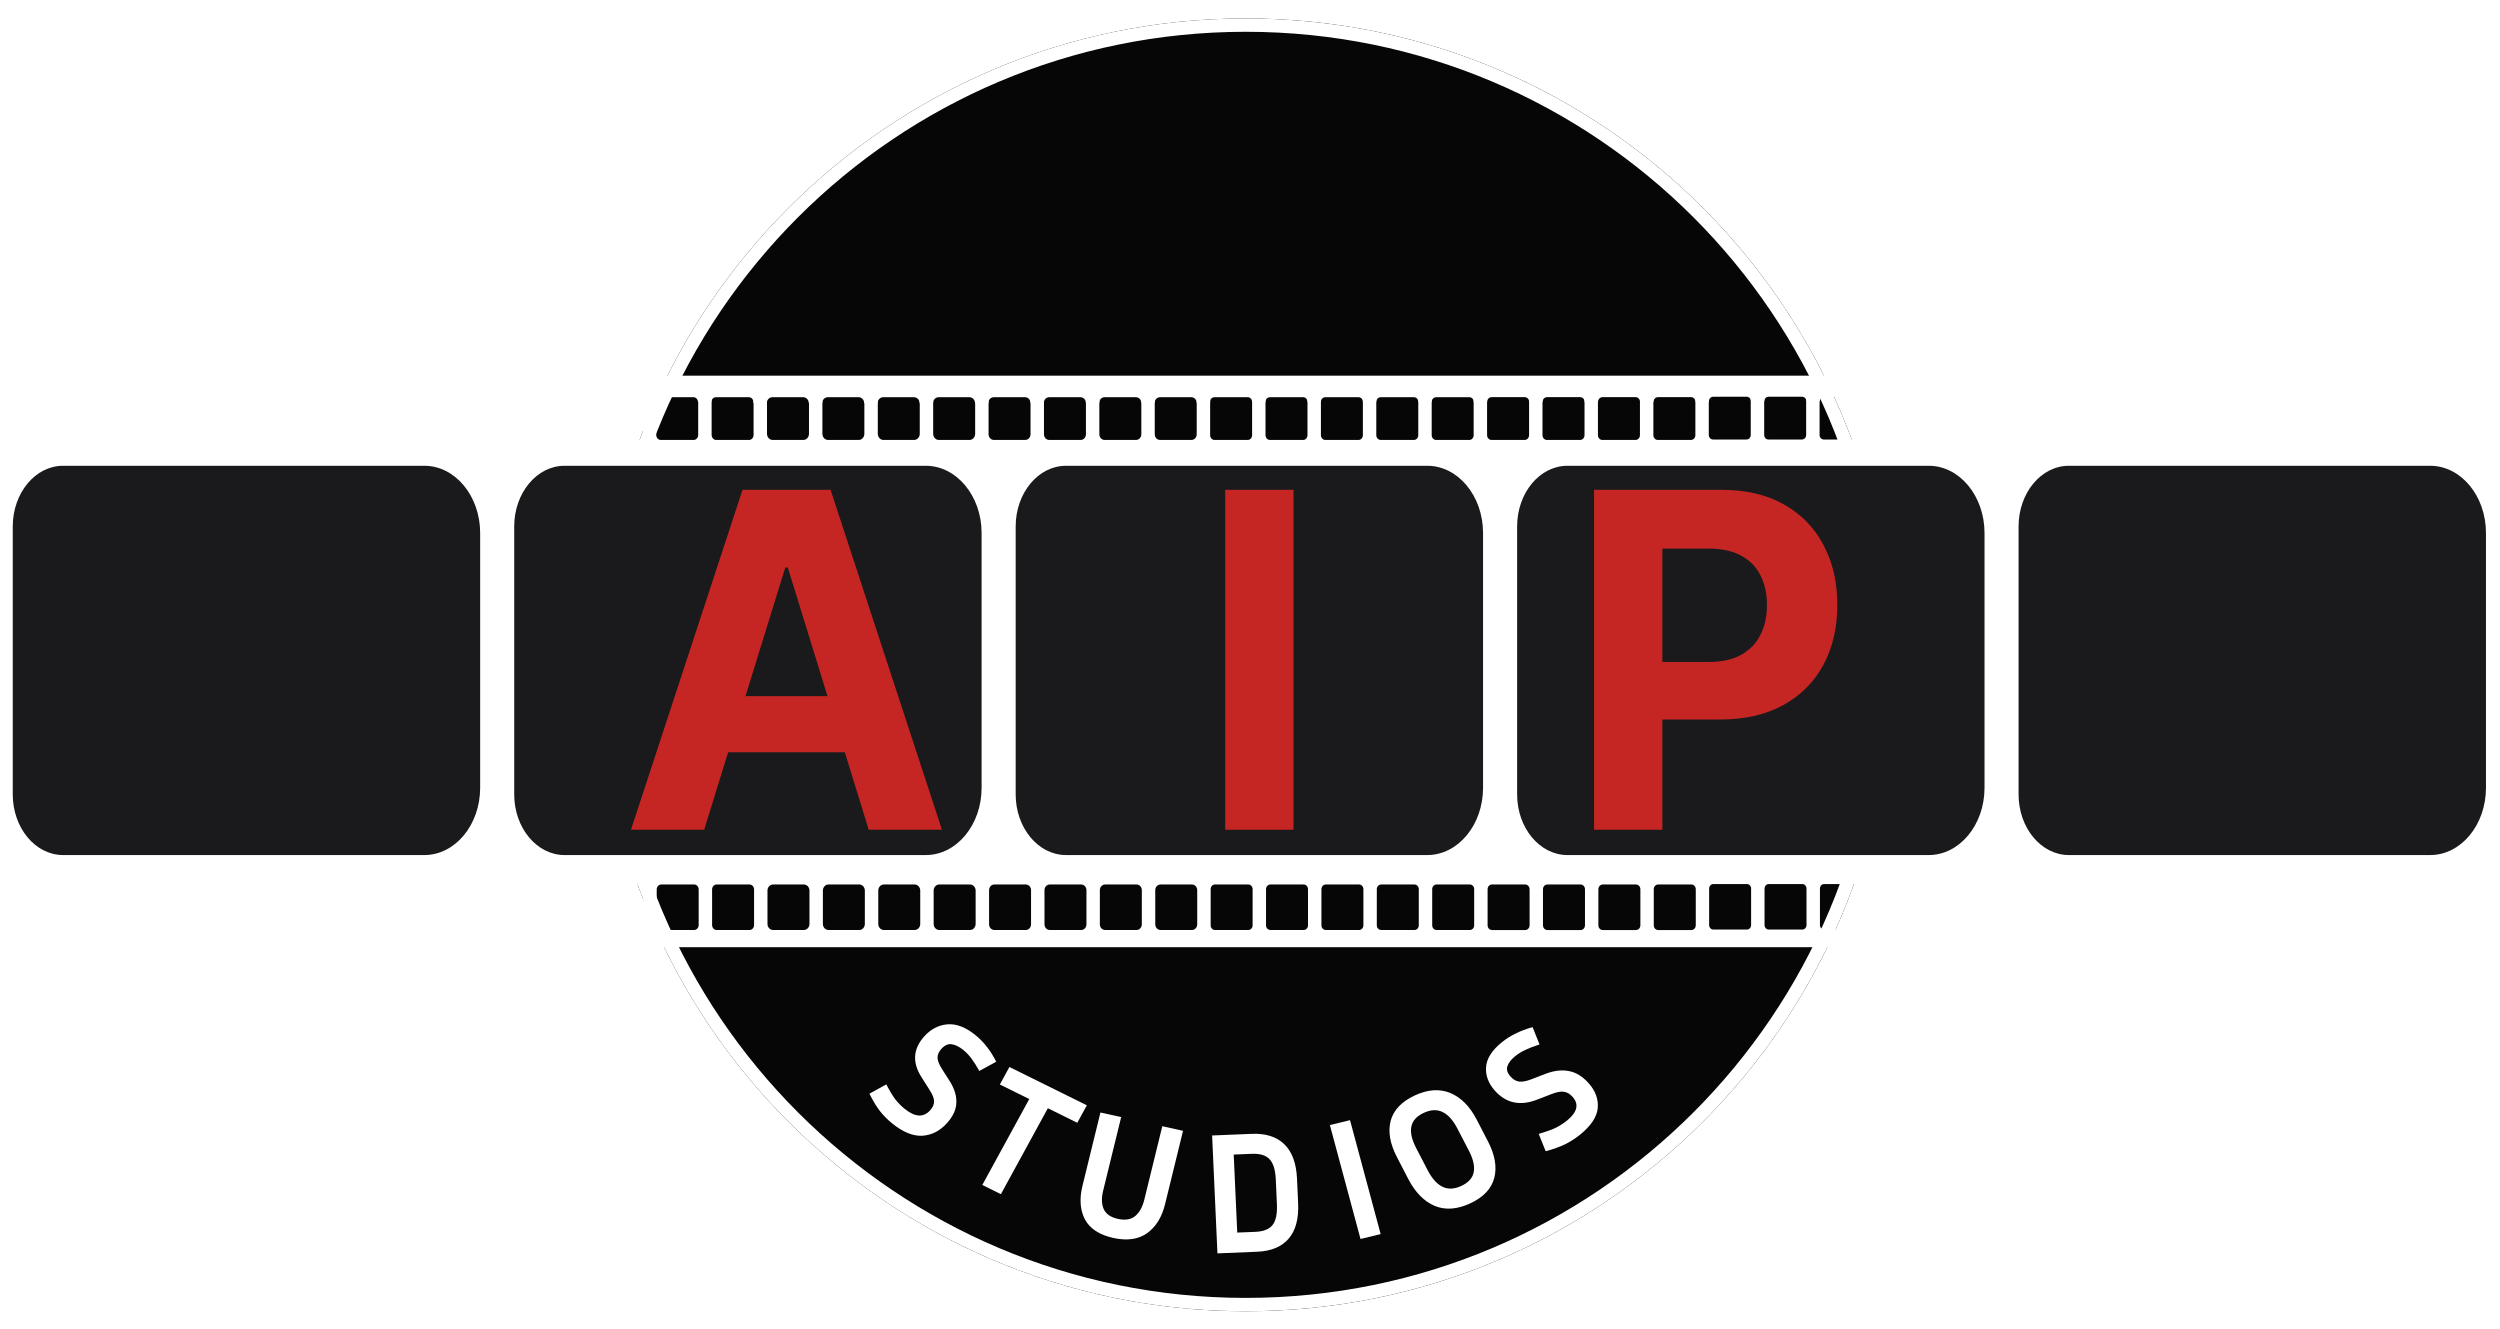
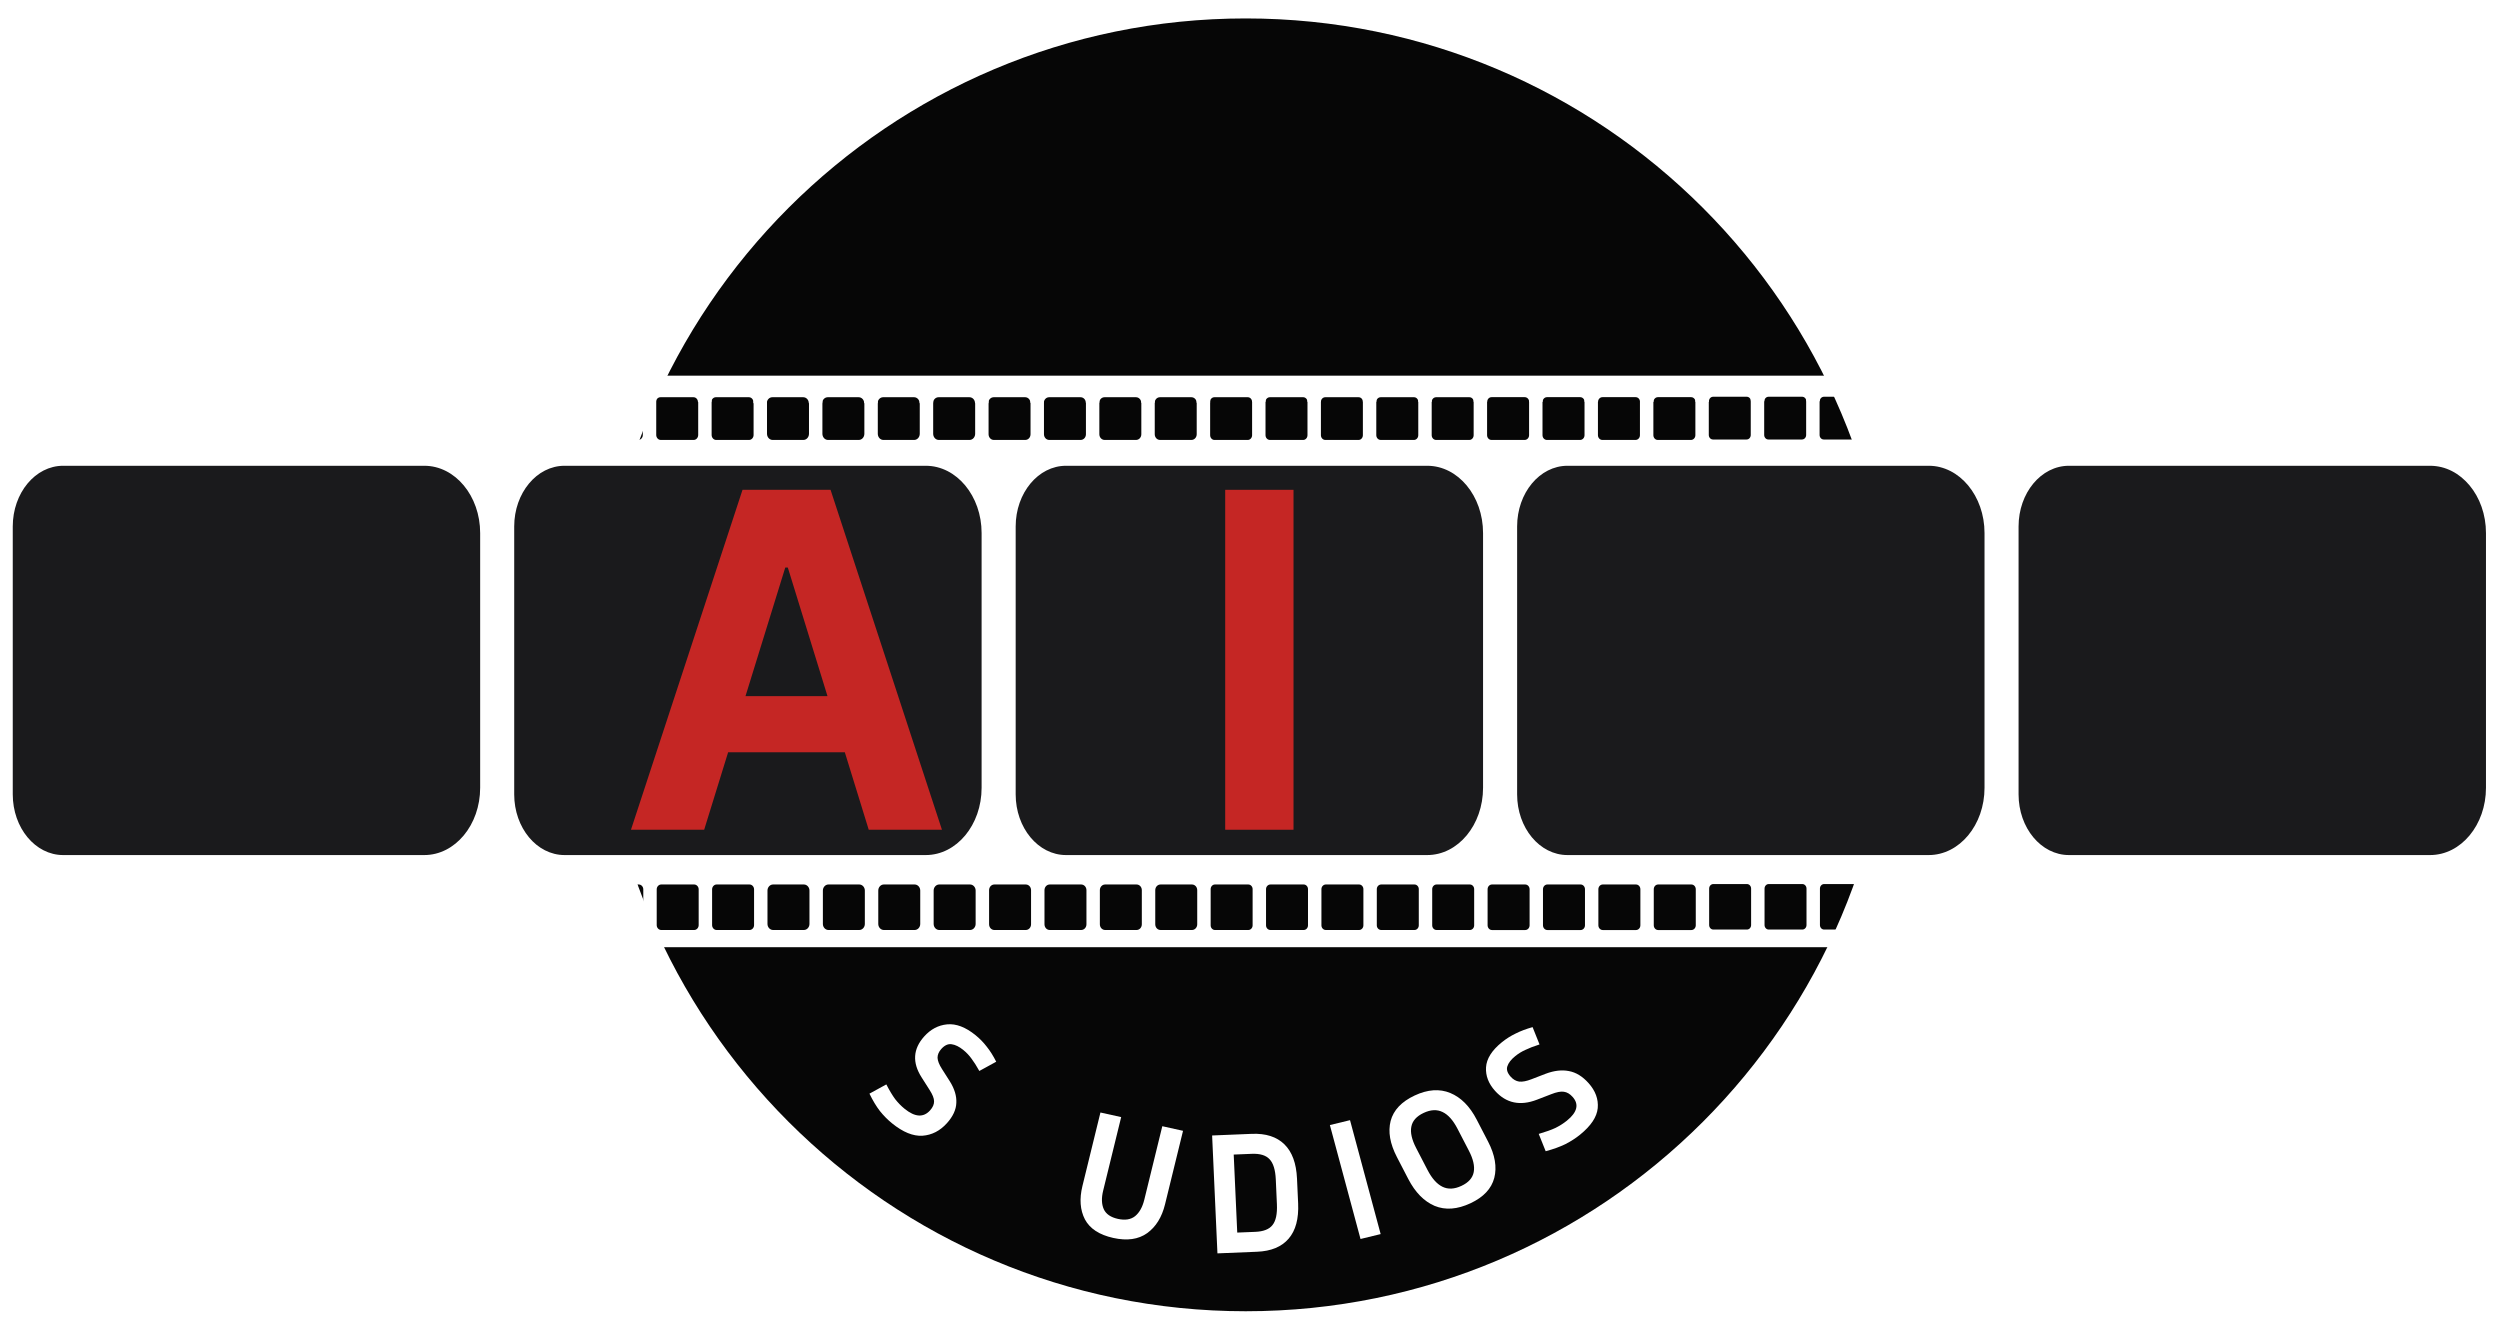
<svg xmlns="http://www.w3.org/2000/svg" width="126" height="67" viewBox="0 0 126 67" fill="none">
  <g filter="url(#filter0_d_353_746)">
    <path d="M95.363 33.268C95.363 51.261 80.777 65.847 62.784 65.847C44.791 65.847 30.205 51.261 30.205 33.268C30.205 15.275 44.791 0.689 62.784 0.689C80.777 0.689 95.363 15.275 95.363 33.268Z" fill="#060606" />
-     <path d="M94.69 33.268C94.69 15.647 80.405 1.362 62.784 1.362C45.163 1.362 30.878 15.647 30.878 33.268C30.878 50.889 45.163 65.174 62.784 65.174V65.847L62.363 65.844C44.704 65.621 30.431 51.348 30.208 33.689L30.205 33.268C30.205 15.275 44.791 0.689 62.784 0.689L63.205 0.692C81.004 0.917 95.363 15.416 95.363 33.268L95.36 33.689C95.135 51.488 80.636 65.847 62.784 65.847V65.174C80.405 65.174 94.69 50.889 94.69 33.268Z" fill="white" />
    <path d="M45.592 55.643C46.116 56.068 46.544 56.094 46.878 55.721C47.014 55.569 47.08 55.417 47.077 55.265C47.078 55.116 47.001 54.923 46.847 54.686L46.449 54.06C45.972 53.314 46.015 52.627 46.578 51.999C46.904 51.635 47.289 51.431 47.733 51.388C48.186 51.343 48.666 51.526 49.171 51.936C49.383 52.108 49.572 52.303 49.737 52.519C49.906 52.73 50.063 52.981 50.209 53.271L49.358 53.737C49.215 53.479 49.082 53.271 48.96 53.111C48.846 52.952 48.71 52.808 48.552 52.68C48.344 52.511 48.146 52.414 47.959 52.389C47.779 52.363 47.606 52.444 47.439 52.63C47.315 52.769 47.252 52.916 47.252 53.073C47.26 53.229 47.334 53.416 47.474 53.635L47.872 54.26C48.109 54.639 48.218 55.001 48.199 55.344C48.188 55.687 48.031 56.027 47.728 56.365C47.379 56.755 46.966 56.967 46.492 57.001C46.021 57.03 45.51 56.822 44.959 56.375C44.742 56.2 44.538 55.993 44.346 55.755C44.162 55.516 43.987 55.224 43.82 54.88L44.671 54.414C44.83 54.723 44.979 54.97 45.116 55.156C45.262 55.342 45.42 55.504 45.592 55.643Z" fill="white" />
-     <path d="M50.392 54.418L50.874 53.537L54.777 55.467L54.296 56.349L52.812 55.615L50.445 59.946L49.508 59.483L51.875 55.152L50.392 54.418Z" fill="white" />
    <path d="M55.462 55.83L56.507 56.062L55.6 59.765C55.508 60.138 55.518 60.451 55.63 60.703C55.743 60.949 55.981 61.112 56.343 61.192C56.706 61.272 56.995 61.226 57.21 61.053C57.427 60.874 57.582 60.598 57.673 60.224L58.58 56.521L59.625 56.753L58.718 60.456C58.559 61.107 58.258 61.593 57.815 61.912C57.374 62.226 56.805 62.306 56.108 62.152C55.406 61.996 54.93 61.685 54.68 61.217C54.437 60.746 54.395 60.184 54.555 59.533L55.462 55.83Z" fill="white" />
    <path d="M61.359 62.93L61.091 56.988L63.09 56.906C63.797 56.877 64.345 57.053 64.734 57.434C65.123 57.815 65.334 58.39 65.369 59.159L65.426 60.409C65.461 61.184 65.302 61.777 64.948 62.188C64.596 62.599 64.066 62.819 63.358 62.848L61.359 62.93ZM63.092 57.913L62.179 57.95L62.357 61.882L63.27 61.845C63.681 61.828 63.969 61.714 64.134 61.503C64.304 61.292 64.378 60.942 64.356 60.453L64.3 59.203C64.278 58.719 64.173 58.38 63.984 58.183C63.801 57.986 63.504 57.896 63.092 57.913Z" fill="white" />
    <path d="M69.585 61.958L68.57 62.205L67.026 56.463L68.041 56.216L69.585 61.958Z" fill="white" />
    <path d="M74.425 56.188L75 57.298C75.348 57.97 75.452 58.58 75.311 59.128C75.168 59.671 74.768 60.097 74.111 60.405C73.448 60.715 72.847 60.759 72.307 60.537C71.769 60.306 71.327 59.855 70.978 59.183L70.403 58.074C70.055 57.401 69.95 56.795 70.088 56.255C70.232 55.712 70.635 55.285 71.297 54.974C71.954 54.666 72.553 54.624 73.093 54.846C73.632 55.069 74.077 55.516 74.425 56.188ZM73.455 56.643C73.235 56.219 72.987 55.94 72.708 55.807C72.428 55.669 72.109 55.683 71.751 55.851C71.394 56.019 71.187 56.25 71.131 56.547C71.073 56.837 71.154 57.195 71.373 57.619L71.948 58.728C72.168 59.152 72.418 59.434 72.699 59.572C72.98 59.71 73.299 59.696 73.656 59.528C74.014 59.361 74.22 59.129 74.276 58.833C74.332 58.536 74.25 58.176 74.03 57.752L73.455 56.643Z" fill="white" />
    <path d="M78.974 56.239C79.498 55.814 79.593 55.415 79.259 55.043C79.123 54.891 78.976 54.805 78.817 54.784C78.662 54.76 78.45 54.801 78.18 54.908L77.467 55.183C76.617 55.513 75.91 55.364 75.347 54.736C75.021 54.372 74.871 53.978 74.896 53.554C74.922 53.121 75.187 52.7 75.693 52.29C75.905 52.118 76.136 51.972 76.387 51.851C76.633 51.726 76.919 51.618 77.243 51.527L77.592 52.4C77.302 52.493 77.064 52.585 76.879 52.675C76.696 52.757 76.525 52.861 76.367 52.99C76.159 53.158 76.027 53.328 75.971 53.501C75.916 53.665 75.972 53.841 76.139 54.027C76.263 54.166 76.406 54.248 76.569 54.273C76.733 54.29 76.939 54.25 77.187 54.153L77.9 53.878C78.331 53.716 78.723 53.671 79.077 53.743C79.431 53.808 79.759 54.009 80.062 54.347C80.411 54.737 80.566 55.157 80.526 55.608C80.483 56.055 80.185 56.502 79.634 56.949C79.418 57.124 79.171 57.284 78.893 57.426C78.616 57.561 78.286 57.679 77.902 57.782L77.552 56.909C77.898 56.808 78.179 56.708 78.394 56.608C78.609 56.501 78.803 56.378 78.974 56.239Z" fill="white" />
  </g>
  <path d="M16.928 18.935L109.54 18.935V20.02H108.672C108.568 20.02 108.48 20.11 108.48 20.22H107.808C107.808 20.108 107.72 20.02 107.616 20.02H105.877C105.773 20.02 105.686 20.11 105.686 20.22H105.013C105.013 20.108 104.925 20.02 104.821 20.02L103.083 20.02C102.979 20.02 102.891 20.11 102.891 20.22V20.246H102.218C102.218 20.119 102.12 20.017 102.007 20.017H100.308C100.194 20.017 100.096 20.119 100.096 20.246H99.423C99.423 20.119 99.326 20.017 99.212 20.017H97.513C97.399 20.017 97.302 20.119 97.302 20.246H96.625C96.625 20.119 96.531 20.017 96.419 20.017H94.72C94.607 20.017 94.509 20.119 94.509 20.246H93.832V20.225C93.832 20.097 93.738 19.996 93.62 19.996H91.928C91.81 19.996 91.716 20.097 91.716 20.225H91.039C91.039 20.097 90.945 19.996 90.828 19.996H89.135C89.017 19.996 88.923 20.097 88.923 20.225H88.247C88.247 20.097 88.153 19.996 88.035 19.996H86.342C86.224 19.996 86.131 20.097 86.131 20.225V20.257H85.454C85.454 20.125 85.356 20.017 85.232 20.017H83.558C83.436 20.017 83.336 20.123 83.336 20.257H82.659C82.659 20.125 82.561 20.017 82.438 20.017H80.763C80.641 20.017 80.541 20.123 80.541 20.257H79.865C79.865 20.125 79.767 20.017 79.643 20.017H77.968C77.846 20.017 77.746 20.123 77.746 20.257H77.07C77.07 20.125 76.972 20.017 76.848 20.017H75.173C75.052 20.017 74.952 20.123 74.952 20.257H74.275V20.253C74.275 20.121 74.177 20.02 74.059 20.02H72.381C72.259 20.02 72.159 20.121 72.159 20.253H71.482C71.482 20.121 71.385 20.02 71.267 20.02H69.588C69.466 20.02 69.366 20.121 69.366 20.253H68.69C68.69 20.121 68.592 20.02 68.474 20.02H66.795C66.674 20.02 66.574 20.121 66.574 20.253H65.897C65.897 20.121 65.799 20.02 65.681 20.02H64.002C63.881 20.02 63.781 20.121 63.781 20.253H63.104C63.104 20.121 63.006 20.02 62.889 20.02H61.204C61.086 20.02 60.988 20.121 60.988 20.253V20.3H60.312C60.312 20.147 60.194 20.02 60.046 20.02H58.461C58.313 20.02 58.196 20.147 58.196 20.3H57.519C57.519 20.147 57.401 20.02 57.253 20.02H55.668C55.521 20.02 55.403 20.147 55.403 20.3H54.726C54.726 20.147 54.608 20.02 54.461 20.02H52.876C52.728 20.02 52.61 20.147 52.61 20.3H51.933C51.933 20.147 51.816 20.02 51.668 20.02H50.083C49.935 20.02 49.817 20.147 49.817 20.3V20.322H49.141C49.141 20.151 49.013 20.02 48.861 20.02H47.304C47.153 20.02 47.025 20.151 47.025 20.322H46.348C46.348 20.151 46.22 20.02 46.069 20.02H44.511C44.36 20.02 44.232 20.151 44.232 20.322H43.555C43.555 20.151 43.428 20.02 43.276 20.02H41.719C41.567 20.02 41.439 20.151 41.439 20.322H40.763C40.763 20.151 40.635 20.02 40.483 20.02H38.926C38.774 20.02 38.647 20.151 38.647 20.322H37.97V20.264C37.97 20.125 37.866 20.02 37.744 20.02H36.08C35.958 20.02 35.854 20.125 35.854 20.264H35.177C35.177 20.125 35.073 20.02 34.952 20.02H33.287C33.165 20.02 33.061 20.125 33.061 20.264H32.384C32.384 20.125 32.281 20.02 32.159 20.02H30.494C30.372 20.02 30.268 20.125 30.268 20.264V20.3H29.592C29.592 20.14 29.474 20.02 29.332 20.02H27.737C27.59 20.02 27.478 20.143 27.478 20.3H26.801C26.801 20.14 26.683 20.02 26.541 20.02H24.947C24.799 20.02 24.687 20.143 24.687 20.3H24.01C24.01 20.14 23.892 20.02 23.751 20.02H22.156C22.008 20.02 21.896 20.143 21.896 20.3V20.38H21.22C21.22 20.179 21.068 20.02 20.886 20.02H19.439C19.253 20.02 19.106 20.179 19.106 20.38H18.429V20.315C18.429 20.151 18.301 20.017 18.149 20.017H16.928V18.933V18.935Z" fill="white" />
  <path d="M107.806 20.08H108.478V21.965C108.478 22.077 108.566 22.173 108.67 22.173H109.538V44.578H108.67C108.566 44.578 108.478 44.669 108.478 44.785V46.664C108.478 46.781 108.566 46.872 108.67 46.872H109.538V47.74L16.959 47.74V46.872H18.166C18.318 46.872 18.446 46.74 18.446 46.569V44.881C18.446 44.71 18.318 44.578 18.166 44.578H16.961V22.173H18.168C18.32 22.173 18.448 22.034 18.448 21.87V20.24H19.124V21.809C19.124 22.006 19.272 22.171 19.457 22.171H20.904C21.086 22.171 21.237 22.006 21.237 21.809V20.24H21.914V21.889C21.914 22.043 22.027 22.171 22.173 22.171H23.767C23.909 22.171 24.027 22.043 24.027 21.889V20.16H24.703V21.889C24.703 22.043 24.817 22.171 24.963 22.171H26.557C26.699 22.171 26.817 22.043 26.817 21.889V20.16H27.493V21.889C27.493 22.043 27.607 22.171 27.752 22.171H29.347C29.488 22.171 29.606 22.043 29.606 21.889V20.16H30.283V21.922C30.283 22.06 30.386 22.173 30.508 22.173H32.172C32.294 22.173 32.398 22.06 32.398 21.922V20.123H33.074V21.922C33.074 22.06 33.178 22.173 33.3 22.173H34.964C35.086 22.173 35.189 22.06 35.189 21.922V20.123H35.866V21.922C35.866 22.06 35.97 22.173 36.091 22.173H37.756C37.877 22.173 37.981 22.06 37.981 21.922V20.181H38.657V21.863C38.657 22.034 38.785 22.173 38.937 22.173H40.493C40.645 22.173 40.773 22.034 40.773 21.863V20.181H41.449V21.863C41.449 22.034 41.577 22.173 41.728 22.173H43.285C43.437 22.173 43.564 22.034 43.564 21.863V20.181H44.241V21.863C44.241 22.034 44.368 22.173 44.52 22.173L46.077 22.173C46.228 22.173 46.356 22.034 46.356 21.863V20.181H47.032V21.863C47.032 22.034 47.16 22.173 47.312 22.173H48.868C49.02 22.173 49.148 22.034 49.148 21.863V20.181H49.824V21.885C49.824 22.045 49.942 22.173 50.089 22.173H51.674C51.822 22.173 51.939 22.045 51.939 21.885V20.16H52.616V21.885C52.616 22.045 52.733 22.173 52.881 22.173H54.465C54.613 22.173 54.731 22.045 54.731 21.885V20.16H55.407V21.885C55.407 22.045 55.525 22.173 55.673 22.173H57.257C57.405 22.173 57.523 22.045 57.523 21.885V20.16H58.199V21.885C58.199 22.045 58.317 22.173 58.464 22.173H60.049C60.196 22.173 60.314 22.045 60.314 21.885V20.16H60.991V21.932C60.991 22.064 61.088 22.173 61.206 22.173H62.89C63.008 22.173 63.106 22.067 63.106 21.932V20.112H63.782V21.932C63.782 22.064 63.88 22.173 64.004 22.173H65.682C65.8 22.173 65.897 22.067 65.897 21.932V20.112H66.574V21.932C66.574 22.064 66.672 22.173 66.795 22.173H68.474C68.591 22.173 68.689 22.067 68.689 21.932V20.112H69.365V21.932C69.365 22.064 69.463 22.173 69.587 22.173H71.265C71.383 22.173 71.481 22.067 71.481 21.932V20.112H72.157V21.932C72.157 22.064 72.255 22.173 72.379 22.173H74.057C74.174 22.173 74.272 22.067 74.272 21.932V20.116H74.949V21.932C74.949 22.064 75.046 22.173 75.17 22.173H76.844C76.966 22.173 77.066 22.067 77.066 21.932V20.116H77.742V21.932C77.742 22.064 77.84 22.173 77.964 22.173H79.638C79.76 22.173 79.86 22.067 79.86 21.932V20.116H80.536V21.932C80.536 22.064 80.634 22.173 80.757 22.173H82.432C82.553 22.173 82.653 22.067 82.653 21.932V20.116H83.33V21.932C83.33 22.064 83.427 22.173 83.551 22.173H85.225C85.347 22.173 85.447 22.067 85.447 21.932V20.116H86.123V21.922C86.123 22.049 86.217 22.151 86.335 22.151H88.027C88.145 22.151 88.238 22.049 88.238 21.922V20.086H88.915V21.922C88.915 22.049 89.009 22.151 89.126 22.151H90.819C90.936 22.151 91.03 22.049 91.03 21.922V20.086H91.707V21.922C91.707 22.049 91.8 22.151 91.918 22.151H93.61C93.728 22.151 93.822 22.049 93.822 21.922V20.105H94.498V21.941C94.498 22.069 94.596 22.171 94.71 22.171H96.408C96.522 22.171 96.613 22.069 96.613 21.941V20.105H97.29V21.941C97.29 22.069 97.388 22.171 97.501 22.171H99.199C99.313 22.171 99.411 22.069 99.411 21.941V20.105H100.083V21.941C100.083 22.069 100.181 22.171 100.295 22.171H101.993C102.107 22.171 102.205 22.069 102.205 21.941V20.105H102.877V21.963C102.877 22.075 102.965 22.171 103.069 22.171L104.807 22.171C104.91 22.171 104.998 22.075 104.998 21.963V20.077H105.671V21.963C105.671 22.075 105.758 22.171 105.862 22.171H107.6C107.704 22.171 107.792 22.075 107.792 21.963V20.077L107.806 20.08ZM93.628 44.556H91.936C91.818 44.556 91.725 44.658 91.725 44.785V46.621C91.725 46.749 91.818 46.85 91.936 46.85H93.628C93.746 46.85 93.84 46.749 93.84 46.621V44.785C93.84 44.658 93.746 44.556 93.628 44.556ZM90.837 44.556H89.144C89.027 44.556 88.933 44.658 88.933 44.785V46.621C88.933 46.749 89.027 46.85 89.144 46.85H90.837C90.954 46.85 91.048 46.749 91.048 46.621V44.785C91.048 44.658 90.954 44.556 90.837 44.556ZM88.045 44.556H86.353C86.235 44.556 86.141 44.658 86.141 44.785V46.621C86.141 46.749 86.235 46.85 86.353 46.85H88.045C88.163 46.85 88.256 46.749 88.256 46.621V44.785C88.256 44.658 88.163 44.556 88.045 44.556ZM107.616 44.578H105.878C105.774 44.578 105.687 44.669 105.687 44.785V46.664C105.687 46.781 105.774 46.872 105.878 46.872H107.616C107.72 46.872 107.808 46.781 107.808 46.664V44.785C107.808 44.669 107.72 44.578 107.616 44.578ZM104.825 44.578H103.087C102.983 44.578 102.895 44.669 102.895 44.785V46.664C102.895 46.781 102.983 46.872 103.087 46.872H104.825C104.928 46.872 105.016 46.781 105.016 46.664V44.785C105.016 44.669 104.928 44.578 104.825 44.578ZM102.013 44.578H100.315C100.201 44.578 100.103 44.679 100.103 44.807V46.643C100.103 46.77 100.201 46.872 100.315 46.872H102.013C102.127 46.872 102.225 46.77 102.225 46.643V44.807C102.225 44.679 102.127 44.578 102.013 44.578ZM99.221 44.578H97.523C97.409 44.578 97.312 44.679 97.312 44.807V46.643C97.312 46.77 97.409 46.872 97.523 46.872H99.221C99.335 46.872 99.433 46.77 99.433 46.643V44.807C99.433 44.679 99.335 44.578 99.221 44.578ZM96.43 44.578H94.732C94.618 44.578 94.52 44.679 94.52 44.807V46.643C94.52 46.77 94.618 46.872 94.732 46.872H96.43C96.543 46.872 96.635 46.77 96.635 46.643V44.807C96.635 44.679 96.541 44.578 96.43 44.578ZM85.245 44.578H83.571C83.449 44.578 83.35 44.684 83.35 44.818V46.634C83.35 46.766 83.447 46.874 83.571 46.874H85.245C85.367 46.874 85.467 46.768 85.467 46.634V44.818C85.467 44.686 85.369 44.578 85.245 44.578ZM82.454 44.578H80.779C80.658 44.578 80.558 44.684 80.558 44.818V46.634C80.558 46.766 80.656 46.874 80.779 46.874H82.454C82.575 46.874 82.675 46.768 82.675 46.634V44.818C82.675 44.686 82.577 44.578 82.454 44.578ZM79.662 44.578L77.988 44.578C77.866 44.578 77.766 44.684 77.766 44.818V46.634C77.766 46.766 77.864 46.874 77.988 46.874H79.662C79.784 46.874 79.883 46.768 79.883 46.634V44.818C79.883 44.686 79.786 44.578 79.662 44.578ZM76.87 44.578H75.196C75.075 44.578 74.975 44.684 74.975 44.818V46.634C74.975 46.766 75.073 46.874 75.196 46.874L76.87 46.874C76.992 46.874 77.092 46.768 77.092 46.634V44.818C77.092 44.686 76.994 44.578 76.87 44.578ZM74.083 44.578H72.404C72.283 44.578 72.183 44.684 72.183 44.811V46.638C72.183 46.766 72.281 46.872 72.404 46.872H74.083C74.201 46.872 74.298 46.766 74.298 46.638V44.811C74.298 44.684 74.201 44.578 74.083 44.578ZM71.291 44.578H69.613C69.491 44.578 69.391 44.684 69.391 44.811V46.638C69.391 46.766 69.489 46.872 69.613 46.872H71.291C71.409 46.872 71.507 46.766 71.507 46.638V44.811C71.507 44.684 71.409 44.578 71.291 44.578ZM68.499 44.578H66.821C66.7 44.578 66.6 44.684 66.6 44.811V46.638C66.6 46.766 66.698 46.872 66.821 46.872H68.499C68.617 46.872 68.715 46.766 68.715 46.638V44.811C68.715 44.684 68.617 44.578 68.499 44.578ZM65.708 44.578H64.03C63.908 44.578 63.808 44.684 63.808 44.811V46.638C63.808 46.766 63.906 46.872 64.03 46.872H65.708C65.826 46.872 65.923 46.766 65.923 46.638V44.811C65.923 44.684 65.826 44.578 65.708 44.578ZM62.916 44.578H61.232C61.114 44.578 61.017 44.684 61.017 44.811V46.638C61.017 46.766 61.114 46.872 61.232 46.872H62.916C63.034 46.872 63.132 46.766 63.132 46.638V44.811C63.132 44.684 63.034 44.578 62.916 44.578ZM60.075 44.578H58.49C58.343 44.578 58.225 44.705 58.225 44.865V46.584C58.225 46.744 58.343 46.872 58.49 46.872H60.075C60.222 46.872 60.34 46.744 60.34 46.584V44.865C60.34 44.705 60.222 44.578 60.075 44.578ZM57.283 44.578H55.699C55.551 44.578 55.433 44.705 55.433 44.865V46.584C55.433 46.744 55.551 46.872 55.699 46.872H57.283C57.431 46.872 57.548 46.744 57.548 46.584V44.865C57.548 44.705 57.431 44.578 57.283 44.578ZM54.491 44.578H52.907C52.759 44.578 52.642 44.705 52.642 44.865V46.584C52.642 46.744 52.759 46.872 52.907 46.872H54.491C54.639 46.872 54.757 46.744 54.757 46.584V44.865C54.757 44.705 54.639 44.578 54.491 44.578ZM51.7 44.578H50.115C49.968 44.578 49.85 44.705 49.85 44.865V46.584C49.85 46.744 49.968 46.872 50.115 46.872H51.7C51.847 46.872 51.965 46.744 51.965 46.584V44.865C51.965 44.705 51.847 44.578 51.7 44.578ZM48.892 44.578H47.336C47.184 44.578 47.056 44.716 47.056 44.881V46.569C47.056 46.733 47.184 46.872 47.336 46.872H48.892C49.044 46.872 49.172 46.733 49.172 46.569V44.881C49.172 44.716 49.044 44.578 48.892 44.578ZM46.1 44.578H44.544C44.392 44.578 44.265 44.716 44.265 44.881V46.569C44.265 46.733 44.392 46.872 44.544 46.872H46.1C46.252 46.872 46.38 46.733 46.38 46.569V44.881C46.38 44.716 46.252 44.578 46.1 44.578ZM43.309 44.578H41.752C41.601 44.578 41.473 44.716 41.473 44.881V46.569C41.473 46.733 41.601 46.872 41.752 46.872H43.309C43.461 46.872 43.588 46.733 43.588 46.569V44.881C43.588 44.716 43.461 44.578 43.309 44.578ZM40.517 44.578H38.961C38.809 44.578 38.681 44.716 38.681 44.881V46.569C38.681 46.733 38.809 46.872 38.961 46.872H40.517C40.669 46.872 40.797 46.733 40.797 46.569V44.881C40.797 44.716 40.669 44.578 40.517 44.578ZM37.779 44.578H36.115C35.994 44.578 35.89 44.69 35.89 44.822V46.627C35.89 46.76 35.994 46.872 36.115 46.872H37.779C37.901 46.872 38.005 46.76 38.005 46.627V44.822C38.005 44.69 37.901 44.578 37.779 44.578ZM34.988 44.578H33.324C33.202 44.578 33.098 44.69 33.098 44.822V46.627C33.098 46.76 33.202 46.872 33.324 46.872H34.988C35.11 46.872 35.213 46.76 35.213 46.627V44.822C35.213 44.69 35.11 44.578 34.988 44.578ZM32.196 44.578H30.532C30.41 44.578 30.306 44.69 30.306 44.822V46.627C30.306 46.76 30.41 46.872 30.532 46.872H32.196C32.318 46.872 32.422 46.76 32.422 46.627V44.822C32.422 44.69 32.318 44.578 32.196 44.578ZM29.369 44.578H27.774C27.627 44.578 27.515 44.705 27.515 44.859V46.589C27.515 46.742 27.629 46.87 27.774 46.87H29.369C29.51 46.87 29.628 46.742 29.628 46.589V44.859C29.628 44.705 29.51 44.578 29.369 44.578ZM26.577 44.578H24.983C24.835 44.578 24.723 44.705 24.723 44.859V46.589C24.723 46.742 24.837 46.87 24.983 46.87H26.577C26.719 46.87 26.837 46.742 26.837 46.589V44.859C26.837 44.705 26.719 44.578 26.577 44.578ZM23.785 44.578H22.191C22.043 44.578 21.932 44.705 21.932 44.859V46.589C21.932 46.742 22.045 46.87 22.191 46.87H23.785C23.927 46.87 24.045 46.742 24.045 46.589V44.859C24.045 44.705 23.927 44.578 23.785 44.578ZM20.92 44.578H19.471C19.286 44.578 19.138 44.738 19.138 44.939V46.508C19.138 46.71 19.286 46.87 19.471 46.87H20.92C21.102 46.87 21.253 46.71 21.253 46.508V44.939C21.253 44.738 21.102 44.578 20.92 44.578Z" fill="white" />
  <path d="M0.643 40.037L0.643 26.533C0.643 24.846 1.78 23.475 3.18 23.475H21.386C22.94 23.475 24.2 24.995 24.2 26.866V39.704C24.2 41.577 22.938 43.095 21.386 43.095H3.18C1.78 43.095 0.643 41.724 0.643 40.037Z" fill="#1A1A1C" />
  <path d="M25.916 40.037V26.533C25.916 24.846 27.054 23.475 28.453 23.475H46.659C48.213 23.475 49.473 24.995 49.473 26.866V39.704C49.473 41.577 48.212 43.095 46.659 43.095H28.453C27.054 43.095 25.916 41.724 25.916 40.037Z" fill="#1A1A1C" />
  <path d="M51.19 40.037V26.533C51.19 24.846 52.327 23.475 53.727 23.475H71.933C73.487 23.475 74.746 24.995 74.746 26.866V39.704C74.746 41.577 73.485 43.095 71.933 43.095H53.727C52.327 43.095 51.19 41.724 51.19 40.037Z" fill="#1A1A1C" />
  <path d="M100.02 26.866V39.704C100.02 41.577 98.76 43.095 97.206 43.095H79C77.599 43.095 76.463 41.726 76.463 40.037V26.533C76.463 24.844 77.599 23.475 79 23.475H97.206C98.76 23.475 100.02 24.993 100.02 26.866Z" fill="#1A1A1C" />
  <path d="M125.293 26.866V39.704C125.293 41.577 124.034 43.095 122.48 43.095H104.274C102.872 43.095 101.736 41.726 101.736 40.037V26.533C101.736 24.844 102.872 23.475 104.274 23.475H122.48C124.034 23.475 125.293 24.993 125.293 26.866Z" fill="#1A1A1C" />
-   <path d="M80.34 41.819V24.687H86.765C88 24.687 89.052 24.935 89.922 25.431C90.791 25.922 91.454 26.605 91.91 27.481C92.371 28.351 92.601 29.355 92.601 30.492C92.601 31.63 92.368 32.634 91.902 33.504C91.435 34.374 90.759 35.051 89.874 35.537C88.994 36.022 87.928 36.264 86.677 36.264H82.582V33.362H86.121C86.783 33.362 87.329 33.242 87.759 33.002C88.194 32.757 88.517 32.419 88.729 31.99C88.946 31.555 89.055 31.056 89.055 30.492C89.055 29.924 88.946 29.427 88.729 29.003C88.517 28.574 88.194 28.242 87.759 28.008C87.324 27.768 86.773 27.648 86.105 27.648H83.783V41.819H80.34Z" fill="#C52624" />
  <path d="M65.193 24.687V41.819H61.75V24.687H65.193Z" fill="#C52624" />
  <path d="M35.49 41.819H31.801L37.423 24.687H41.86L47.474 41.819H43.784L39.705 28.602H39.578L35.49 41.819ZM35.26 35.085H43.975V37.913H35.26V35.085Z" fill="#C52624" />
  <defs>
    <filter id="filter0_d_353_746" x="29.965" y="0.689" width="65.639" height="65.638" filterUnits="userSpaceOnUse" color-interpolation-filters="sRGB">
      <feFlood flood-opacity="0" result="BackgroundImageFix" />
      <feColorMatrix in="SourceAlpha" type="matrix" values="0 0 0 0 0 0 0 0 0 0 0 0 0 0 0 0 0 0 127 0" result="hardAlpha" />
      <feOffset dy="0.24" />
      <feGaussianBlur stdDeviation="0.12" />
      <feComposite in2="hardAlpha" operator="out" />
      <feColorMatrix type="matrix" values="0 0 0 0 0 0 0 0 0 0 0 0 0 0 0 0 0 0 0.25 0" />
      <feBlend mode="normal" in2="BackgroundImageFix" result="effect1_dropShadow_353_746" />
      <feBlend mode="normal" in="SourceGraphic" in2="effect1_dropShadow_353_746" result="shape" />
    </filter>
  </defs>
</svg>